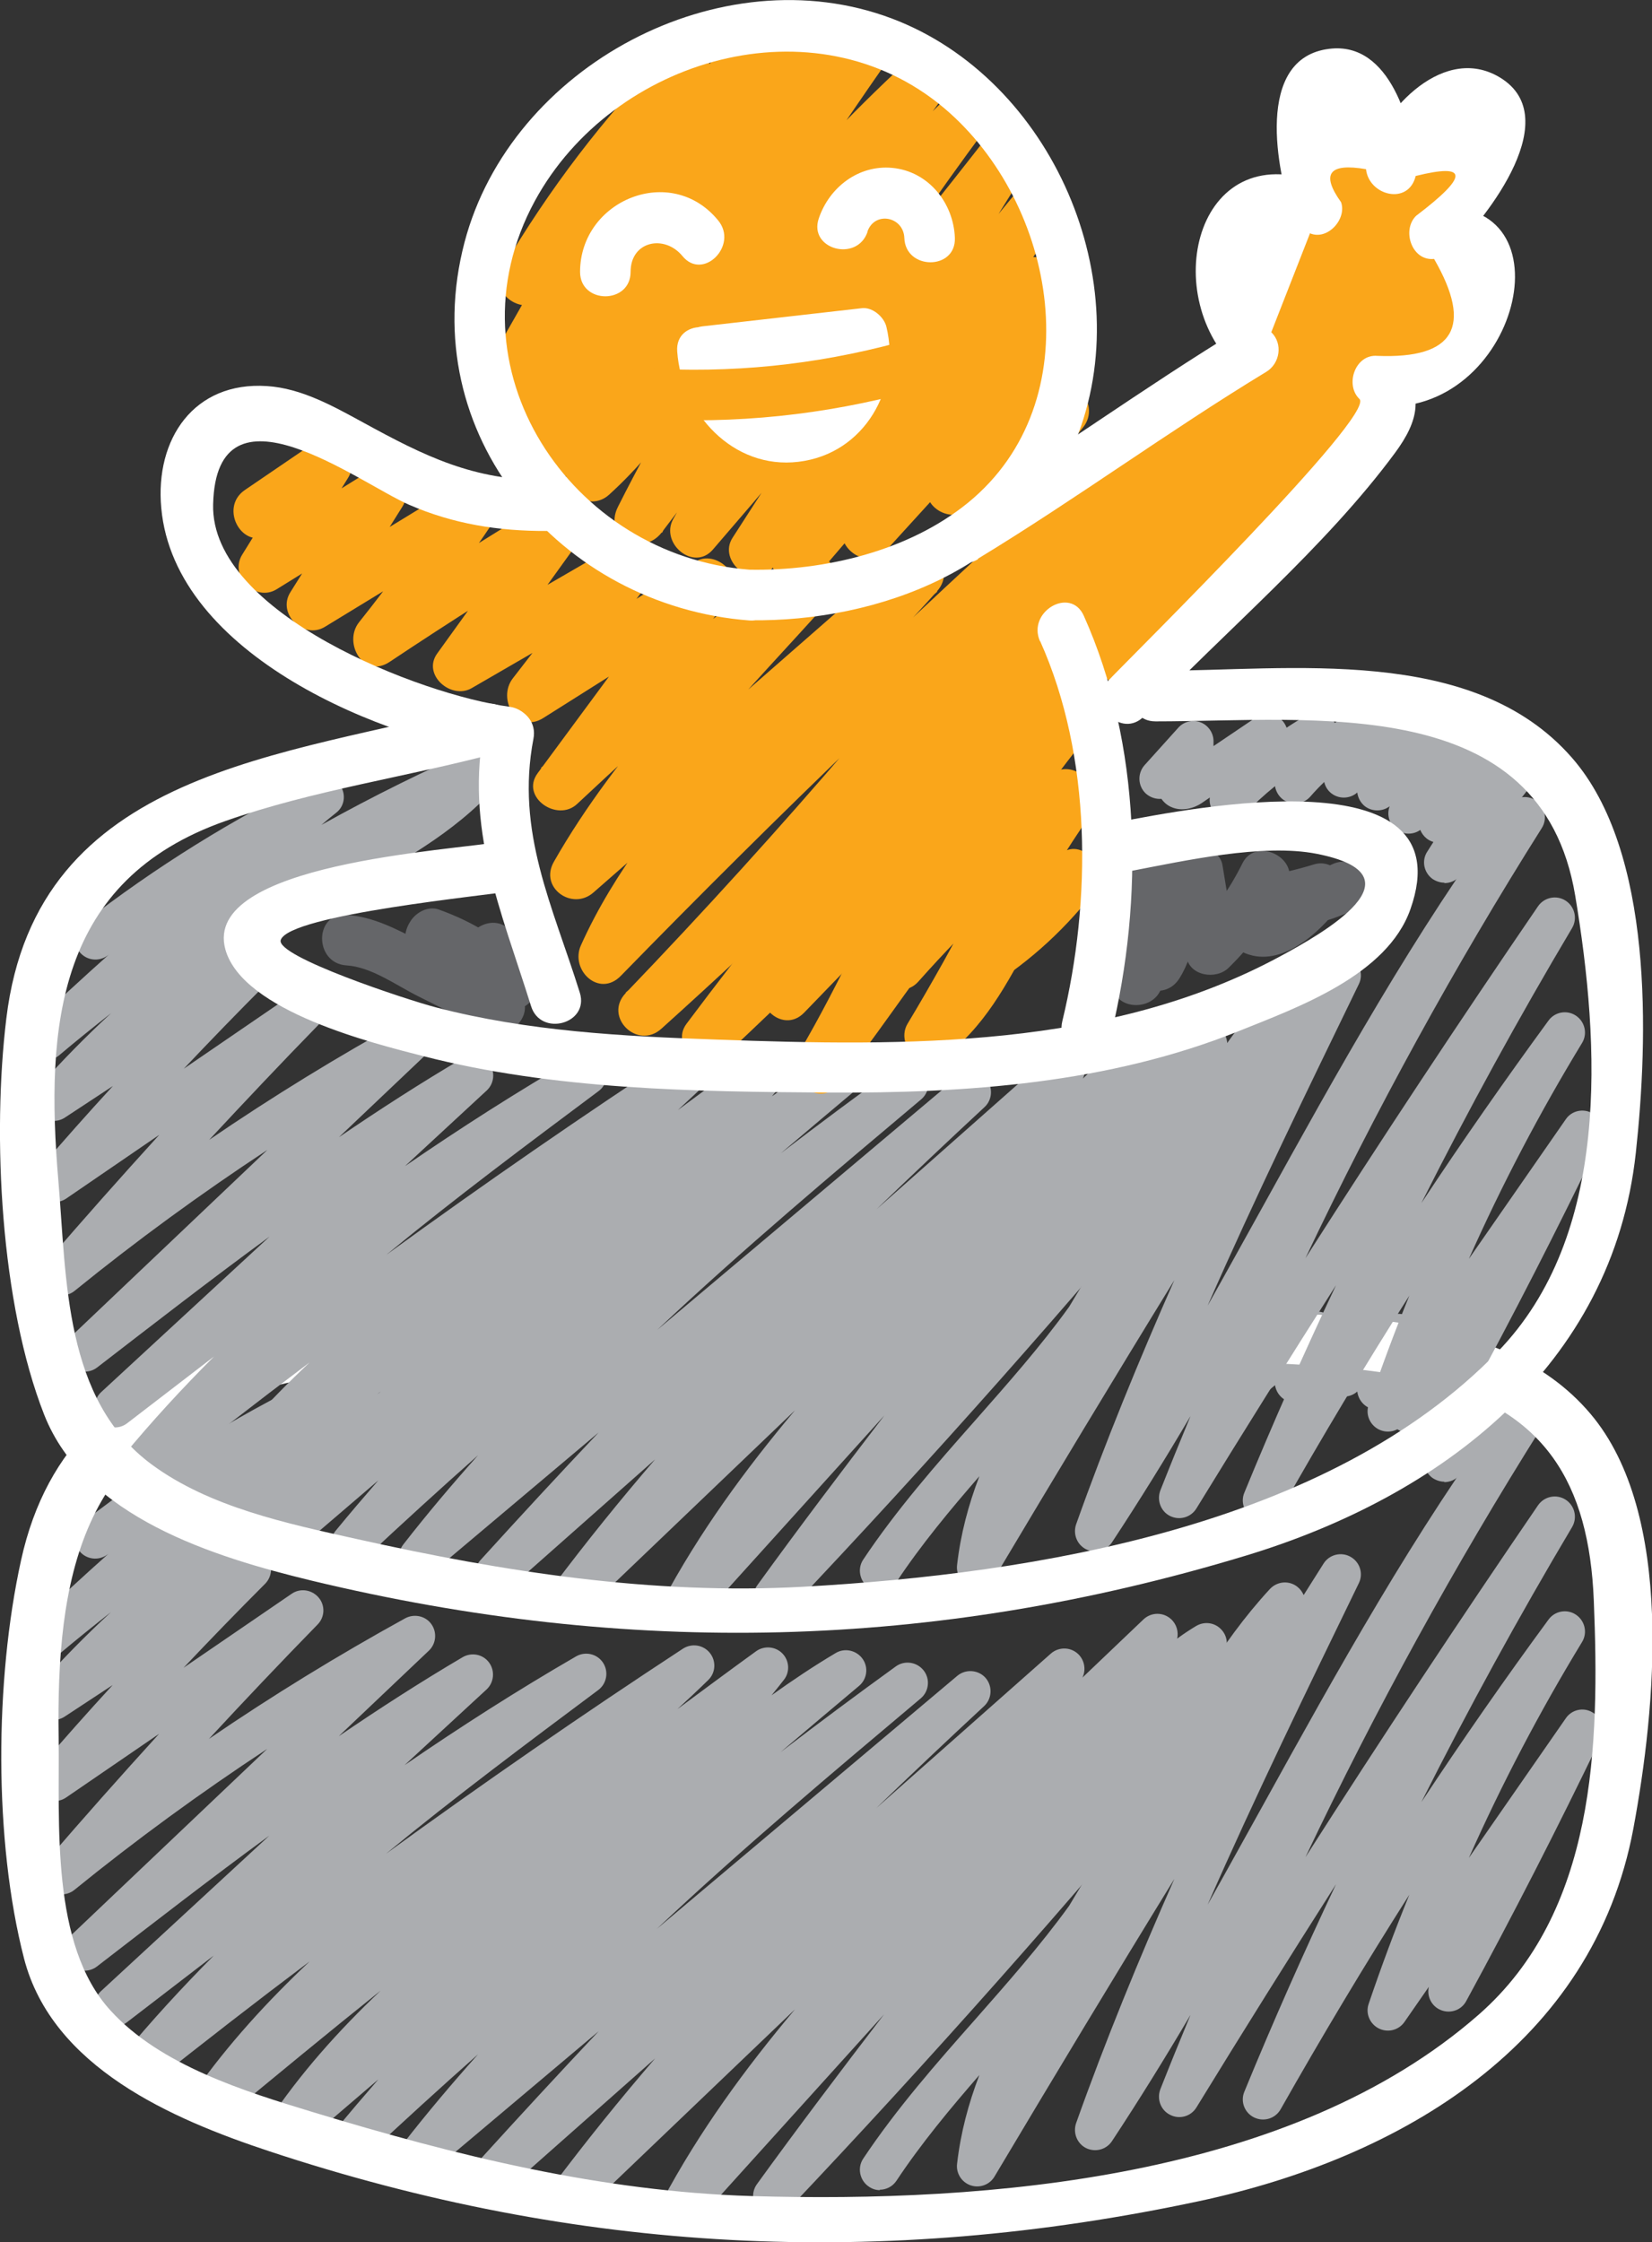
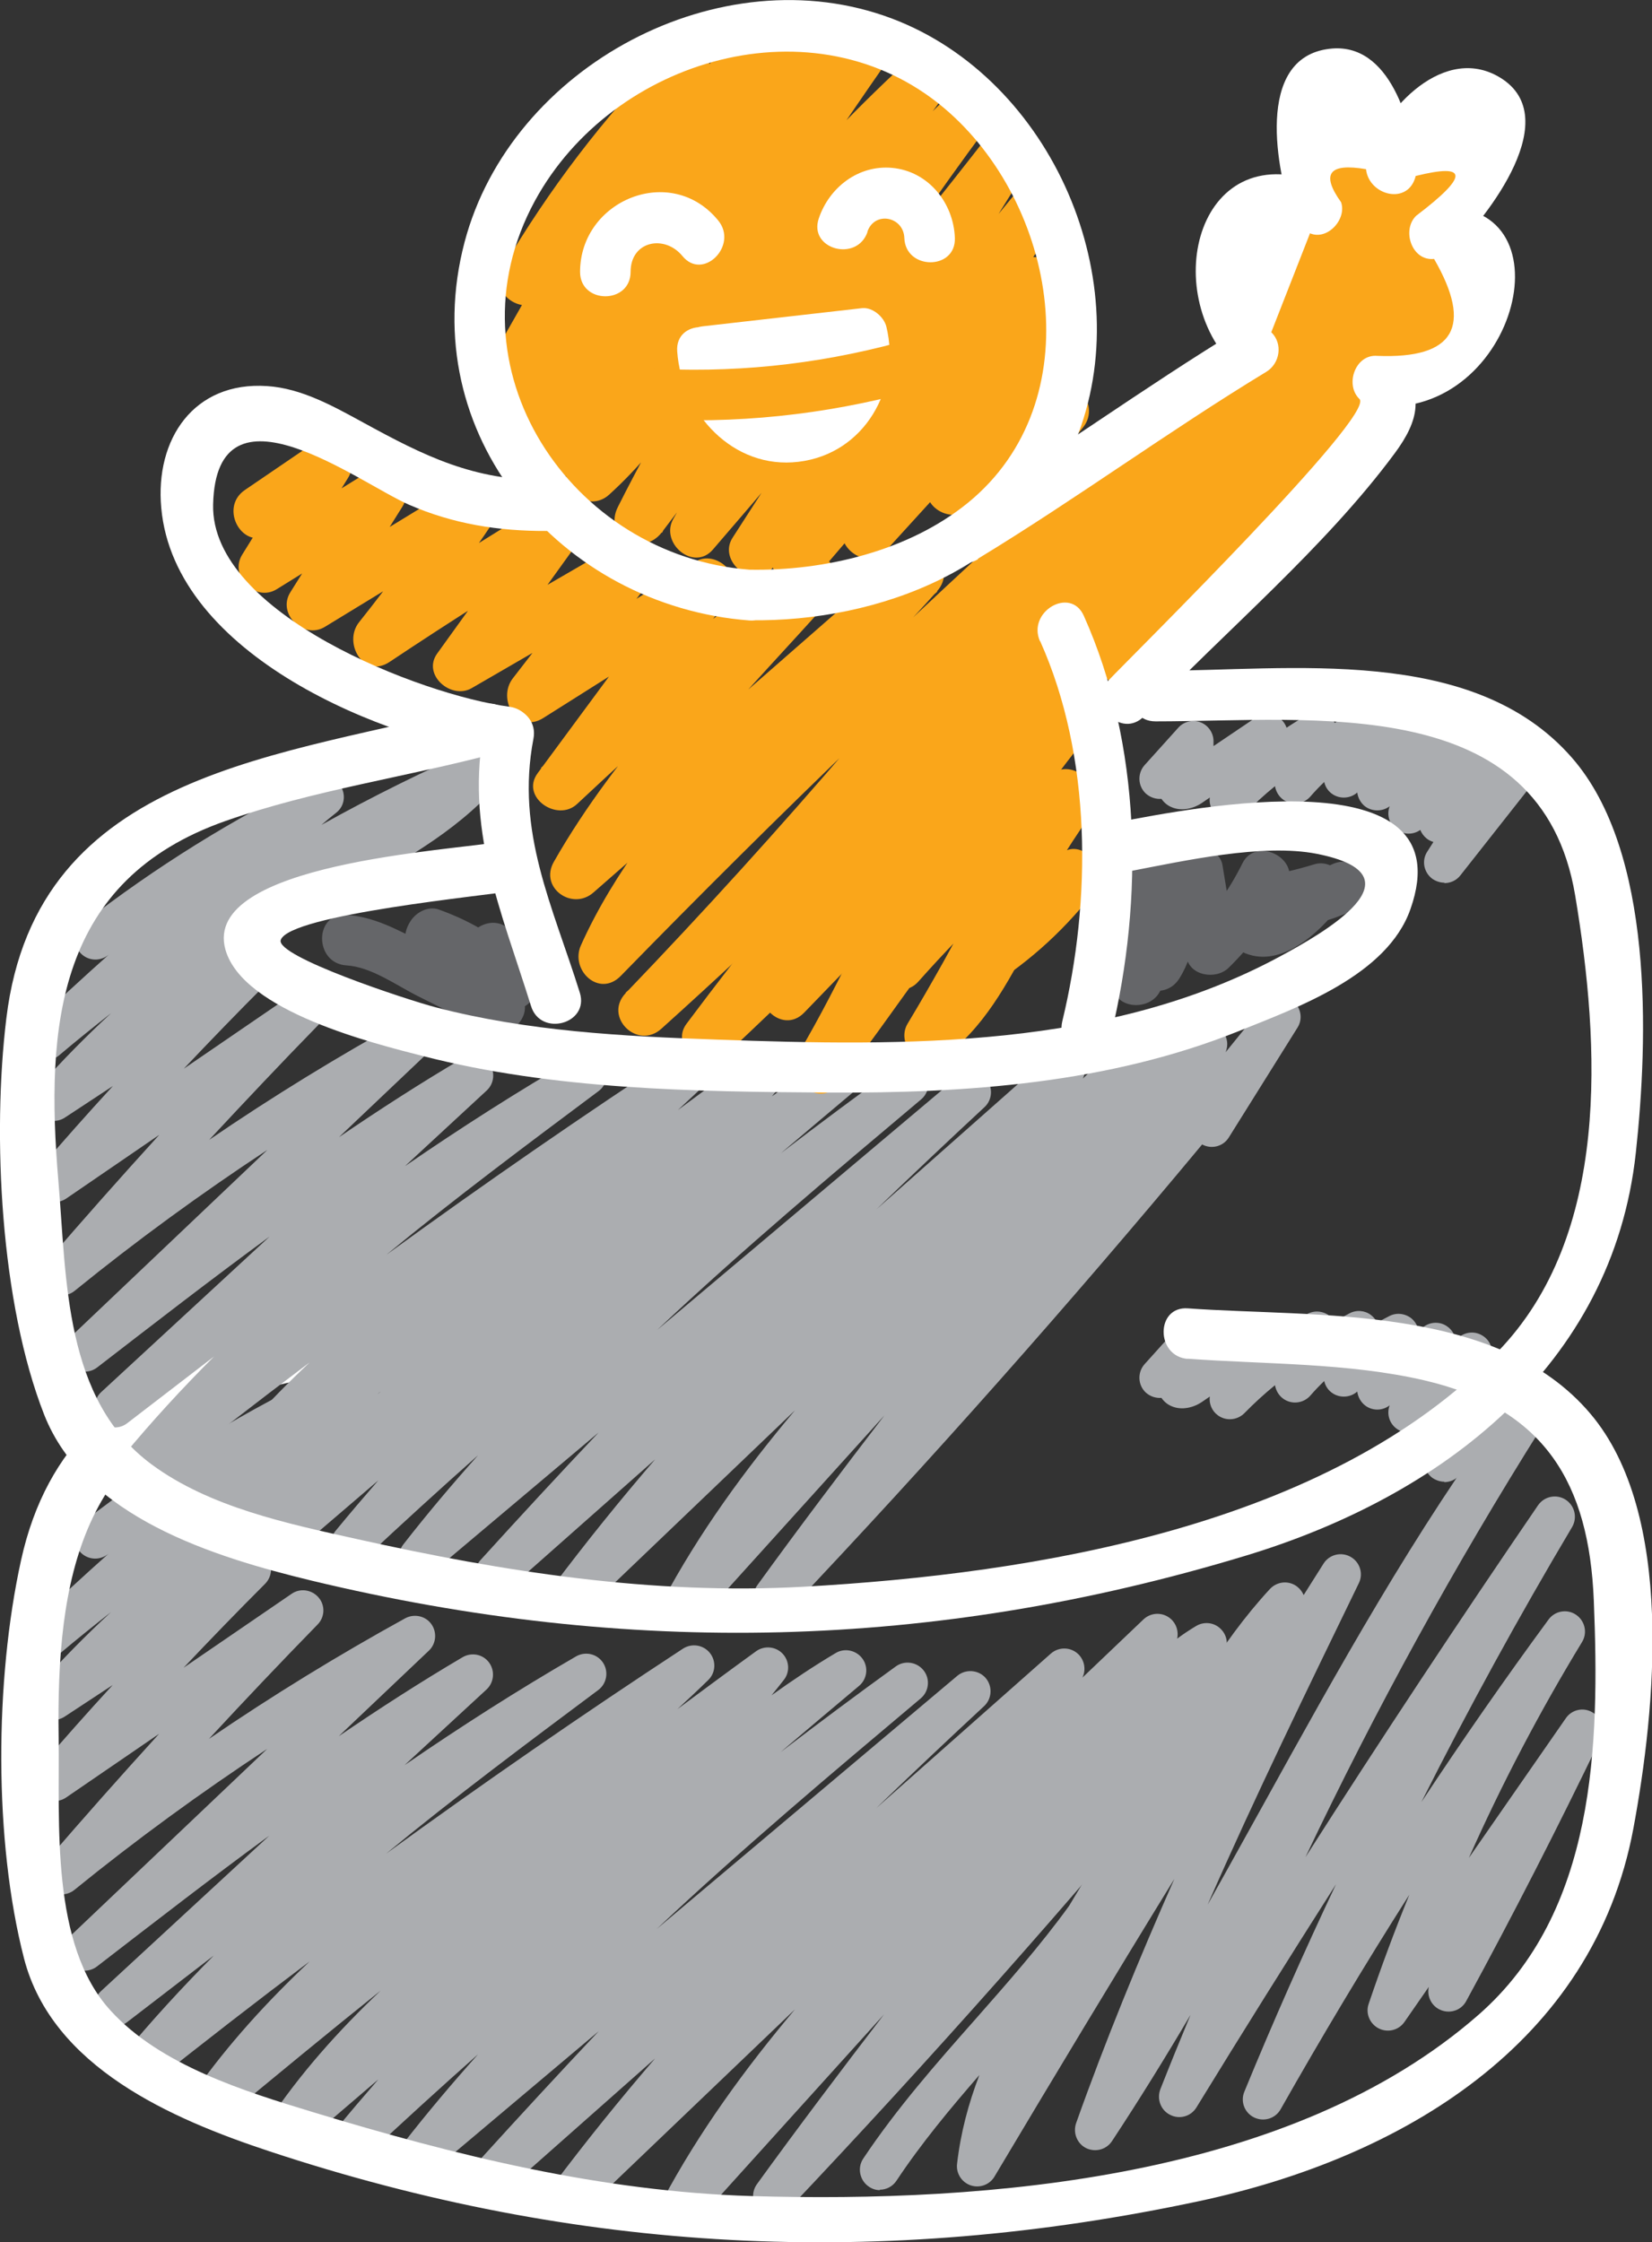
<svg xmlns="http://www.w3.org/2000/svg" id="Layer_2" data-name="Layer 2" viewBox="0 0 75.5 102.45">
  <rect x="0" y="0" width="75.5" height="102.45" fill="#333333" stroke="none" />
  <defs>
    <style>
      .cls-1 {
        fill: #656669;
      }

      .cls-2 {
        fill: #faa61a;
      }

      .cls-3 {
        fill: #fff;
      }

      .cls-4 {
        fill: #abadb0;
      }
    </style>
  </defs>
  <g id="Layer_1-2" data-name="Layer 1">
    <g>
      <path class="cls-4" d="M31.08,101.91c-.19,0-.37-.05-.53-.17-.38-.27-.5-.78-.28-1.19,1.68-3.15,3.78-6.03,6.06-8.74l-9.65,9.23c-.35.33-.89.34-1.25.02-.36-.32-.41-.86-.13-1.25,1.48-1.97,3.03-3.89,4.64-5.76l-6.68,5.91c-.37.33-.93.31-1.27-.04-.34-.35-.36-.91-.03-1.27,1.78-1.96,3.58-3.91,5.4-5.84l-7.6,6.4c-.36.3-.9.29-1.24-.04-.34-.33-.38-.86-.09-1.23,1.09-1.4,2.24-2.76,3.42-4.08-1.75,1.55-3.47,3.12-5.17,4.71-.36.33-.91.33-1.26,0-.36-.33-.39-.88-.08-1.26.64-.78,1.29-1.54,1.95-2.3l-3.69,3.16c-.35.3-.87.3-1.21,0-.35-.31-.41-.82-.16-1.2,1.48-2.23,3.25-4.2,5.17-6.02-2.41,1.93-4.79,3.89-7.15,5.85-.35.3-.88.29-1.22-.03-.34-.32-.4-.83-.13-1.21,1.54-2.18,3.33-4.13,5.25-5.94-2.45,1.84-4.87,3.72-7.26,5.62-.37.3-.9.26-1.23-.07-.33-.34-.36-.87-.06-1.24,1.32-1.6,2.72-3.12,4.17-4.58-1.33,1.02-2.66,2.04-3.97,3.05-.39.3-.95.24-1.27-.14-.32-.38-.28-.94.08-1.28l7.7-7.11c-2.68,1.96-5.3,3.99-7.88,5.98-.39.3-.95.24-1.27-.13-.32-.37-.29-.93.06-1.27l8.99-8.54c-3.04,2-5.99,4.15-8.81,6.44-.37.3-.91.27-1.24-.07-.33-.34-.35-.88-.04-1.25,1.68-1.95,3.4-3.89,5.15-5.81l-4.25,2.91c-.38.26-.9.2-1.21-.15-.31-.35-.31-.87-.01-1.22,1.09-1.27,2.21-2.53,3.35-3.77l-2.19,1.44c-.39.26-.9.18-1.21-.17-.3-.35-.3-.87,0-1.22,1.05-1.18,2.16-2.31,3.32-3.38-.8.63-1.6,1.27-2.38,1.93-.38.32-.95.28-1.29-.09-.33-.37-.31-.94.06-1.29,1.15-1.09,2.32-2.17,3.51-3.23-.02.01-.03.03-.05.04-.41.31-.98.24-1.3-.16-.31-.4-.24-.98.16-1.3,3.29-2.56,6.86-4.78,10.6-6.6.42-.21.93-.06,1.18.33.25.4.17.92-.2,1.21-.23.18-.46.37-.68.56,2.35-1.31,4.76-2.5,7.23-3.58.39-.17.85-.05,1.11.29.26.34.25.81-.02,1.14-1.83,2.24-4.35,3.66-6.78,5.02-.51.29-1.02.57-1.52.87-1.07.62-2.11,1.29-3.12,1.99.23.03.44.14.6.33.3.37.27.9-.06,1.24-1.26,1.26-2.5,2.54-3.73,3.84l4.94-3.38c.39-.27.92-.19,1.23.17.31.36.29.9-.05,1.24-1.67,1.71-3.33,3.46-4.96,5.22,2.9-1.98,5.9-3.82,8.97-5.51.41-.22.92-.11,1.19.26.27.37.23.9-.11,1.22l-4.12,3.91c1.85-1.26,3.74-2.48,5.66-3.61.41-.24.93-.14,1.21.24.28.38.23.91-.11,1.23l-3.75,3.46c2.55-1.75,5.16-3.42,7.84-4.97.42-.24.96-.12,1.23.29.27.41.17.96-.22,1.25-3.24,2.42-6.53,4.87-9.7,7.48,4.46-3.24,8.99-6.37,13.57-9.37.4-.26.93-.18,1.23.19.3.37.27.91-.07,1.24-.46.45-.93.89-1.41,1.33,1.2-.89,2.39-1.77,3.59-2.64.37-.27.89-.23,1.21.1.32.33.35.85.06,1.21-.18.23-.37.47-.56.7.95-.68,1.92-1.33,2.93-1.93.41-.25.95-.13,1.23.26.28.39.21.93-.16,1.24-1.19,1-2.39,2.01-3.59,3.03,1.74-1.33,3.5-2.64,5.27-3.92.4-.29.96-.21,1.27.18.31.39.25.96-.13,1.28-4.04,3.4-8.15,6.85-12.06,10.53l13.73-11.56c.38-.32.96-.28,1.29.09.33.38.3.95-.06,1.29-1.66,1.54-3.31,3.1-4.94,4.67l7.99-7.07c.38-.33.95-.3,1.29.07.26.29.31.7.15,1.03l2.79-2.66c.35-.33.89-.34,1.25-.02.26.23.36.58.29.9.28-.21.57-.4.87-.58.39-.23.88-.15,1.17.19.24.27.29.65.15.97.6-.73,1.19-1.47,1.78-2.2.31-.38.86-.46,1.26-.17.4.28.51.83.25,1.24l-3.14,5.02c-.26.41-.8.55-1.22.32-6.07,7.3-12.41,14.45-18.91,21.31-.33.35-.88.39-1.26.08-.37-.31-.44-.86-.16-1.25,1.89-2.61,3.84-5.19,5.81-7.76l-8.64,9.56c-.18.2-.43.31-.69.31" />
      <path class="cls-4" d="M40.22,100.07c-.18,0-.35-.05-.51-.16-.42-.28-.54-.86-.26-1.28,1.52-2.28,3.34-4.35,5.11-6.35,1.47-1.67,2.99-3.39,4.3-5.2,1-1.68,2.03-3.35,3.06-5,.19-.35.38-.7.57-1.05,1.59-2.91,3.23-5.92,5.55-8.43.33-.35.87-.4,1.25-.1.13.1.23.24.29.38.3-.48.61-.96.91-1.44.26-.41.8-.55,1.23-.31.43.24.6.77.38,1.21-2.33,4.8-4.72,9.7-6.91,14.69.85-1.51,1.68-3.02,2.51-4.51,3.42-6.18,6.95-12.57,11.24-18.36.3-.4.86-.49,1.26-.21.41.28.53.84.26,1.26-3.98,6.32-7.59,12.89-10.8,19.65,3.46-5.42,7.02-10.8,10.63-16.08.28-.41.84-.53,1.26-.26.42.27.55.82.3,1.25-2.44,4.1-4.74,8.3-6.89,12.57,1.87-2.83,3.81-5.62,5.81-8.34.29-.4.85-.5,1.26-.22.41.28.53.83.27,1.25-1.93,3.17-3.66,6.47-5.17,9.86l4.43-6.38c.27-.4.81-.52,1.22-.27.42.24.58.77.37,1.2-1.94,4.03-4,8.06-6.14,11.99-.24.45-.8.61-1.25.37-.37-.2-.55-.62-.46-1.02l-1.11,1.6c-.26.38-.76.51-1.18.3-.41-.21-.61-.69-.46-1.12.57-1.68,1.19-3.35,1.86-4.99-2.05,3.22-4.01,6.5-5.88,9.8-.24.43-.77.59-1.21.38-.44-.21-.64-.73-.45-1.18,1.31-3.19,2.71-6.35,4.19-9.48-2.16,3.39-4.29,6.79-6.38,10.2-.25.41-.77.56-1.2.34-.43-.21-.62-.72-.45-1.17.45-1.14.91-2.27,1.38-3.4-1.15,1.95-2.35,3.89-3.59,5.77-.26.39-.76.52-1.18.32-.42-.21-.61-.7-.46-1.14,1.34-3.77,2.87-7.49,4.49-11.16-2.78,4.52-5.52,9.07-8.22,13.6-.22.37-.67.54-1.09.4-.41-.14-.67-.55-.62-.98.16-1.41.52-2.76,1.02-4.06-1.34,1.54-2.67,3.14-3.79,4.83-.18.27-.47.41-.77.41" />
      <path class="cls-4" d="M66.01,67.7c-.19,0-.37-.06-.54-.17-.4-.29-.51-.84-.24-1.25.09-.15.19-.29.28-.44-.1-.03-.21-.08-.3-.15-.14-.11-.24-.25-.3-.4-.31.22-.73.23-1.05.01-.36-.24-.5-.69-.35-1.09-.33.26-.8.26-1.13,0-.2-.16-.32-.39-.35-.63-.3.27-.76.31-1.11.09-.21-.13-.35-.34-.4-.57-.22.21-.43.43-.63.66-.31.36-.85.43-1.24.15-.21-.15-.34-.38-.38-.62-.49.4-.96.83-1.4,1.28-.33.33-.85.37-1.22.09-.27-.2-.4-.53-.36-.85l-.38.26c-.33.22-.89.4-1.39.17-.18-.08-.33-.21-.44-.37-.25.02-.5-.06-.7-.23-.38-.34-.41-.93-.07-1.31l1.54-1.71c.25-.28.65-.38,1.01-.25.35.13.59.47.6.84,0,.08,0,.17,0,.25l1.94-1.31c.35-.24.83-.2,1.15.09.12.11.2.24.25.38.3-.2.61-.39.92-.57.33-.19.74-.16,1.04.07.1.08.18.17.24.28.22-.14.44-.27.67-.39.32-.17.7-.14.98.07.12.09.22.21.29.35.19-.11.39-.21.58-.31.33-.16.72-.1,1,.13.17.15.28.35.31.56l.21-.17c.33-.26.79-.27,1.12-.02.21.15.33.38.37.62l.1-.1c.32-.3.8-.34,1.16-.09.33.22.47.63.37,1,.07.02.15.06.21.1.03.02.06.04.09.07.33-.27.82-.29,1.17-.02.4.32.47.9.15,1.3l-3.05,3.87c-.18.23-.45.35-.73.35" />
      <path class="cls-3" d="M54.26,62.08c3.55.26,7.36.18,10.84.99,5.52,1.29,7.52,4.72,7.74,10.05.27,6.61.1,14.23-5.26,18.93-8.55,7.49-22.39,8.61-33.23,8.29-6.87-.21-13.48-1.84-20.03-3.83-3.13-.95-6.99-2.14-9.27-4.65-2.75-3.01-2.32-8.56-2.37-12.46-.11-7.2.99-13.65,8.87-15.82,4.09-1.13,8.37-1.4,12.53-2.2,1.46-.28.84-2.51-.61-2.23-8.81,1.69-20.15,1.37-22.51,12.15-1.2,5.46-1.25,12.8.14,18.19,1.29,4.97,6.76,7.33,11.2,8.8,14.11,4.67,27.98,5.38,42.51,2.28,9.22-1.97,18-7.16,19.84-17.03,1.01-5.44,1.91-14.36-1.96-18.94-4.25-5.03-12.52-4.4-18.4-4.82-1.48-.11-1.48,2.2,0,2.31" />
      <path class="cls-1" d="M15.84,44.11c1.13.07,2.27.91,3.27,1.41,1.04.52,2.08,1.04,3.12,1.55,1.13.56,2.4-.87,1.4-1.81-.49-.46-.97-.93-1.46-1.39-.32-.3-1.27-.91-1.39-1.33-.04.3-.08.59-.12.89.04-.06.07-.11.11-.17-.43.18-.87.35-1.31.53,1.23.44,2.23,1.11,3.14,2.03.93.94,2.46-.26,1.81-1.4-.32-.56-.63-1.13-.95-1.69-.73-1.3-2.73-.13-2,1.17.32.56.63,1.13.95,1.69.6-.47,1.21-.93,1.81-1.4-1.2-1.21-2.56-2.06-4.16-2.63-.49-.18-1.04.12-1.3.53-.43.66-.25,1.31.21,1.9.83,1.06,2.03,1.96,3.01,2.9.47-.6.93-1.21,1.4-1.81-1.39-.69-2.77-1.38-4.16-2.07-1.12-.56-2.13-1.12-3.39-1.21-1.48-.1-1.48,2.21,0,2.31" />
      <path class="cls-1" d="M53.14,44.81c.1-1.95.37-3.85.81-5.75-.76-.1-1.51-.2-2.27-.31-.05,1.8-.03,3.59.06,5.39.06,1.15,1.52,1.56,2.15.58.8-1.24.79-2.92,1.68-4.07-.64-.17-1.29-.34-1.93-.51.19,1.19.38,2.38.58,3.57.14.89,1.36,1.07,1.93.51,1.09-1.07,1.95-2.24,2.62-3.6-.7-.3-1.41-.59-2.11-.89-.38,1.22-1.39,3.47.58,3.93,1.63.38,3.31-1.29,4.13-2.47.58-.84-.38-1.98-1.3-1.7-.85.26-1.68.46-2.56.56-1.47.18-1.5,2.15,0,2.31,1.62.17,3.07-.15,4.52-.86,1.33-.66.16-2.65-1.17-2-1.09.54-2.16.67-3.35.55v2.31c1.08-.13,2.12-.33,3.17-.65-.43-.57-.87-1.13-1.3-1.7-.27.44-.63.79-1.08,1.06-.8.1-.91.31-.32.66.34.54.53.46.55-.23.12-.39.24-.77.36-1.16.39-1.23-1.53-2.08-2.11-.89-.59,1.19-1.31,2.2-2.26,3.14l1.93.51c-.19-1.19-.38-2.38-.58-3.57-.13-.81-1.42-1.17-1.93-.51-1.08,1.39-1.12,3.1-2.04,4.54.72.19,1.44.39,2.15.58-.09-1.8-.11-3.59-.06-5.39.04-1.29-1.98-1.59-2.27-.31-.48,2.1-.77,4.22-.89,6.37-.08,1.49,2.23,1.48,2.31,0" />
      <path class="cls-4" d="M31.08,74.54c-.19,0-.37-.06-.53-.17-.38-.27-.5-.78-.28-1.19,1.68-3.15,3.78-6.03,6.06-8.74l-9.65,9.23c-.35.33-.89.34-1.25.02-.36-.32-.41-.86-.13-1.25,1.48-1.97,3.03-3.89,4.64-5.76l-6.68,5.91c-.37.33-.93.31-1.27-.04-.34-.35-.36-.91-.03-1.27,1.78-1.96,3.58-3.91,5.4-5.83l-7.6,6.4c-.36.31-.9.29-1.24-.04-.34-.33-.38-.86-.09-1.24,1.09-1.4,2.24-2.76,3.42-4.08-1.75,1.55-3.47,3.12-5.17,4.71-.36.33-.91.33-1.26,0-.36-.33-.39-.88-.08-1.26.64-.78,1.29-1.54,1.95-2.3l-3.69,3.16c-.35.3-.87.3-1.21,0-.35-.3-.41-.82-.16-1.2,1.48-2.23,3.25-4.2,5.17-6.02-2.41,1.93-4.79,3.89-7.15,5.85-.35.3-.88.29-1.22-.03-.34-.32-.4-.83-.13-1.21,1.54-2.18,3.33-4.13,5.25-5.94-2.45,1.84-4.87,3.72-7.26,5.62-.37.3-.9.26-1.23-.07-.33-.34-.36-.87-.06-1.24,1.32-1.6,2.72-3.12,4.18-4.58-1.33,1.02-2.66,2.04-3.97,3.05-.39.3-.95.24-1.27-.14-.32-.38-.28-.94.08-1.28l7.7-7.11c-2.68,1.96-5.3,3.99-7.88,5.98-.39.3-.95.24-1.27-.13-.32-.37-.29-.93.06-1.27l8.99-8.54c-3.04,2-5.99,4.15-8.81,6.44-.37.3-.91.27-1.24-.07-.33-.34-.35-.88-.04-1.25,1.68-1.95,3.4-3.89,5.15-5.81l-4.25,2.91c-.38.26-.9.2-1.21-.15-.31-.35-.31-.87-.01-1.22,1.09-1.27,2.21-2.53,3.35-3.77l-2.19,1.44c-.39.26-.9.18-1.21-.17-.3-.35-.3-.87,0-1.22,1.05-1.18,2.16-2.31,3.32-3.38-.8.63-1.6,1.27-2.38,1.93-.38.32-.95.28-1.29-.09-.33-.37-.31-.94.06-1.29,1.15-1.09,2.32-2.17,3.51-3.23-.02.01-.03.03-.05.04-.41.31-.98.24-1.3-.16-.31-.4-.24-.98.16-1.3,3.29-2.56,6.86-4.78,10.6-6.6.42-.21.93-.06,1.18.33.25.4.17.92-.2,1.21-.23.18-.46.37-.68.56,2.35-1.31,4.76-2.5,7.23-3.58.39-.17.85-.05,1.11.29.26.34.25.81-.02,1.14-1.83,2.24-4.35,3.65-6.78,5.02-.51.29-1.02.57-1.52.87-1.07.62-2.11,1.29-3.12,1.99.23.03.44.14.6.33.3.37.27.9-.06,1.24-1.26,1.26-2.5,2.54-3.73,3.84l4.94-3.38c.39-.27.92-.19,1.23.17.31.36.29.9-.05,1.24-1.67,1.71-3.32,3.46-4.96,5.22,2.9-1.98,5.9-3.82,8.97-5.51.41-.23.92-.11,1.19.26.27.37.23.9-.11,1.22l-4.12,3.91c1.85-1.26,3.74-2.48,5.66-3.61.41-.24.93-.14,1.21.24.28.38.23.91-.11,1.23l-3.74,3.46c2.55-1.75,5.16-3.42,7.84-4.97.42-.24.96-.12,1.23.29.27.41.17.96-.22,1.25-3.24,2.42-6.53,4.87-9.7,7.48,4.46-3.24,8.99-6.37,13.57-9.37.4-.26.93-.18,1.23.19.3.37.27.91-.07,1.24-.46.45-.93.89-1.41,1.33,1.2-.89,2.39-1.77,3.59-2.64.37-.27.89-.23,1.21.1.32.33.35.85.06,1.21-.18.23-.37.47-.56.7.95-.68,1.92-1.33,2.93-1.93.41-.25.95-.14,1.23.26.28.39.21.93-.16,1.24-1.19,1-2.39,2.01-3.59,3.03,1.74-1.33,3.5-2.64,5.27-3.92.4-.29.96-.21,1.27.18.31.39.25.96-.13,1.28-4.04,3.4-8.15,6.85-12.06,10.53l13.73-11.56c.38-.32.96-.28,1.29.09.33.38.3.95-.06,1.29-1.66,1.54-3.31,3.1-4.94,4.67l7.99-7.07c.38-.33.95-.3,1.29.07.26.29.31.7.15,1.03l2.79-2.66c.35-.33.89-.34,1.25-.02.26.23.36.58.29.9.28-.21.57-.4.87-.58.39-.23.88-.15,1.17.19.24.27.29.65.15.97.6-.73,1.19-1.47,1.78-2.2.31-.38.86-.46,1.26-.17.4.28.51.83.25,1.24l-3.14,5.02c-.26.42-.8.55-1.22.32-6.07,7.3-12.41,14.45-18.91,21.31-.33.35-.88.39-1.26.08-.37-.31-.44-.86-.16-1.25,1.89-2.61,3.84-5.19,5.81-7.76l-8.64,9.56c-.18.2-.43.31-.69.31" />
-       <path class="cls-4" d="M40.22,72.7c-.18,0-.35-.05-.51-.16-.42-.28-.54-.86-.26-1.28,1.52-2.28,3.34-4.35,5.11-6.35,1.47-1.67,2.99-3.38,4.3-5.2,1-1.68,2.03-3.35,3.06-5,.19-.35.38-.7.57-1.05,1.59-2.91,3.23-5.92,5.55-8.43.33-.35.87-.39,1.25-.1.13.1.23.24.29.38.3-.48.61-.96.91-1.44.26-.41.8-.55,1.23-.31.43.24.6.77.38,1.21-2.33,4.8-4.72,9.7-6.91,14.69.85-1.51,1.68-3.02,2.51-4.51,3.42-6.18,6.95-12.57,11.24-18.36.3-.4.86-.49,1.26-.21.41.28.53.84.26,1.26-3.98,6.31-7.59,12.89-10.8,19.65,3.46-5.42,7.02-10.8,10.63-16.08.28-.41.84-.53,1.26-.26.42.27.55.82.3,1.25-2.44,4.1-4.74,8.3-6.89,12.57,1.87-2.83,3.82-5.62,5.81-8.34.29-.4.85-.5,1.26-.22.41.28.53.83.27,1.25-1.93,3.17-3.66,6.47-5.17,9.86l4.43-6.38c.27-.4.81-.51,1.22-.27.42.24.58.77.37,1.2-1.94,4.03-4,8.06-6.14,11.99-.24.45-.8.61-1.25.37-.37-.2-.55-.62-.46-1.02l-1.11,1.6c-.26.38-.76.51-1.18.3-.41-.21-.61-.69-.46-1.12.57-1.68,1.19-3.35,1.86-4.99-2.05,3.22-4.01,6.49-5.88,9.8-.24.43-.77.59-1.21.38-.44-.21-.64-.73-.45-1.18,1.31-3.19,2.71-6.35,4.19-9.48-2.16,3.39-4.29,6.79-6.38,10.2-.25.41-.77.56-1.2.35-.43-.21-.62-.72-.45-1.17.45-1.14.91-2.27,1.38-3.4-1.15,1.95-2.35,3.89-3.59,5.77-.26.39-.76.52-1.18.32-.42-.21-.61-.7-.46-1.14,1.34-3.77,2.87-7.49,4.49-11.16-2.78,4.52-5.52,9.07-8.22,13.6-.22.37-.67.54-1.09.4-.41-.14-.67-.55-.62-.98.16-1.41.52-2.76,1.02-4.06-1.34,1.54-2.67,3.14-3.79,4.83-.18.27-.47.41-.77.41" />
      <path class="cls-4" d="M66.01,40.33c-.19,0-.37-.06-.54-.17-.4-.29-.51-.84-.24-1.25.09-.15.19-.29.28-.44-.1-.03-.21-.08-.3-.15-.14-.11-.24-.25-.3-.4-.31.22-.73.23-1.05.01-.36-.24-.5-.69-.35-1.09-.33.25-.8.25-1.13,0-.2-.16-.32-.39-.35-.63-.3.27-.76.31-1.11.09-.21-.13-.35-.34-.4-.57-.22.21-.43.43-.63.66-.31.36-.85.43-1.24.15-.21-.15-.34-.38-.38-.62-.49.4-.96.83-1.4,1.28-.33.33-.85.37-1.22.09-.27-.2-.4-.53-.36-.85l-.38.26c-.33.22-.89.4-1.39.17-.18-.08-.33-.21-.44-.37-.25.02-.5-.06-.7-.23-.38-.34-.41-.93-.07-1.31l1.54-1.71c.25-.28.65-.38,1.01-.25.35.13.59.47.6.84,0,.08,0,.17,0,.25l1.94-1.31c.35-.24.83-.21,1.15.09.12.11.2.24.25.38.3-.2.61-.39.92-.57.33-.19.74-.16,1.04.07.1.08.18.17.24.28.22-.14.44-.27.67-.39.32-.17.7-.14.98.07.12.09.22.21.29.35.19-.11.39-.21.59-.31.33-.16.72-.1,1,.13.17.15.28.35.31.56l.21-.17c.33-.26.79-.27,1.12-.02.21.15.33.38.37.62l.1-.1c.32-.3.8-.34,1.16-.09.33.22.47.63.37,1,.07.02.15.06.21.1.03.02.06.04.09.07.33-.28.82-.29,1.16-.02.4.32.47.9.16,1.3l-3.05,3.87c-.18.23-.45.35-.73.35" />
      <path class="cls-2" d="M12.39,24.42c1.05-.71,2.09-1.43,3.14-2.14-.53-.53-1.05-1.05-1.58-1.58l-2.88,4.64c-.61.98.6,2.19,1.58,1.58l5.36-3.32c-.53-.53-1.05-1.05-1.58-1.58l-3.16,5.04c-.62.98.6,2.18,1.58,1.58,2.48-1.51,4.96-3.03,7.45-4.54l-1.58-1.58c-1.36,2.03-2.78,3.99-4.31,5.91-.75.94.21,2.61,1.4,1.81,2.79-1.86,5.62-3.65,8.49-5.38l-1.58-1.58-4.74,6.58c-.7.97.64,2.13,1.58,1.58,2.61-1.51,5.23-3.03,7.84-4.54-.47-.6-.93-1.21-1.4-1.81-1.52,1.97-3.04,3.94-4.56,5.9-.74.95.19,2.58,1.4,1.81l8.13-5.13c-.53-.53-1.05-1.05-1.58-1.58l-6.82,9.24c-.8,1.09.9,2.26,1.81,1.4,3.59-3.36,7.19-6.61,11.39-9.2-.47-.6-.93-1.21-1.4-1.81-3.89,4.35-8.15,8.55-11.06,13.66-.67,1.18.84,2.25,1.81,1.4l15.72-13.75-1.63-1.63c-4.82,5.41-11.65,11.08-14.66,17.79-.51,1.13.83,2.41,1.82,1.4,7.15-7.33,14.52-14.42,22.12-21.27-.6-.47-1.21-.93-1.81-1.4-6.24,8.2-12.94,16.01-20.08,23.45-1.04,1.08.53,2.63,1.63,1.63,9.91-8.92,19.16-18.51,28.23-28.28-.6-.47-1.21-.93-1.81-1.4-6.02,9.99-13.72,18.69-21.52,27.31-.99,1.1.6,2.71,1.63,1.63,4.03-4.18,8.09-8.31,12.5-12.09l-1.63-1.63c-2.72,3.49-5.22,7.11-7.48,10.91-.66,1.1.93,2.4,1.82,1.4,2.31-2.6,4.77-4.93,7.49-7.1-.61-.47-1.21-.93-1.82-1.4-1.62,2.4-3.08,4.86-4.42,7.44-.51.98.55,2.22,1.58,1.58,2.04-1.26,3.65-2.66,5.15-4.55.92-1.15-.71-2.8-1.63-1.63-1.35,1.7-2.83,3.04-4.69,4.19l1.58,1.58c1.34-2.57,2.8-5.03,4.42-7.44.79-1.17-.87-2.15-1.81-1.4-2.72,2.17-5.18,4.5-7.49,7.1.6.47,1.21.93,1.81,1.4,2.16-3.64,4.51-7.11,7.12-10.45.9-1.16-.48-2.62-1.63-1.63-4.42,3.78-8.47,7.91-12.5,12.09l1.63,1.63c7.93-8.77,15.76-17.62,21.88-27.78.67-1.11-.91-2.37-1.82-1.4-9.07,9.76-18.32,19.35-28.23,28.28l1.63,1.63c7.27-7.58,14.08-15.56,20.44-23.92.83-1.09-.89-2.23-1.82-1.4-7.6,6.85-14.98,13.95-22.12,21.27.6.47,1.21.93,1.81,1.4,2.91-6.5,9.58-12.04,14.29-17.32.99-1.11-.51-2.61-1.63-1.63l-15.72,13.75c.6.47,1.21.93,1.82,1.4,2.8-4.92,6.94-8.99,10.69-13.19.84-.94-.23-2.53-1.4-1.82-4.37,2.7-8.13,6.06-11.86,9.56.6.47,1.21.93,1.81,1.4l6.82-9.24c.7-.95-.65-2.17-1.58-1.58-2.71,1.71-5.42,3.42-8.13,5.12.47.6.93,1.21,1.4,1.81,1.52-1.97,3.04-3.94,4.56-5.9.75-.97-.17-2.53-1.4-1.82-2.61,1.51-5.22,3.03-7.84,4.54.53.53,1.05,1.05,1.58,1.58,1.58-2.19,3.16-4.39,4.74-6.58.7-.96-.64-2.15-1.58-1.58-2.87,1.73-5.7,3.52-8.49,5.38.47.6.93,1.21,1.4,1.81,1.64-2.07,3.2-4.18,4.67-6.38.65-.97-.62-2.16-1.58-1.58-2.48,1.51-4.96,3.03-7.45,4.54.53.53,1.05,1.05,1.58,1.58l3.16-5.04c.61-.98-.61-2.18-1.58-1.58-1.79,1.11-3.57,2.21-5.36,3.32l1.58,1.58c.96-1.55,1.92-3.09,2.88-4.64.59-.95-.61-2.24-1.58-1.58-1.05.71-2.09,1.43-3.14,2.14-1.22.83-.07,2.84,1.17,2" />
      <path class="cls-2" d="M60.15,9.28c-1.32,2.38-2.51,4.8-3.59,7.3-.48,1.1.86,2.47,1.81,1.4,1.84-2.06,3.68-4.13,5.52-6.19-.6-.47-1.21-.93-1.81-1.4-2.72,4.54-5.43,9.08-8.15,13.62-.65,1.09.99,2.45,1.81,1.4l8.97-11.4c.91-1.15-.7-2.8-1.63-1.63-9.69,12.13-20.2,23.52-31.52,34.15.6.47,1.21.93,1.81,1.4,5.36-7.17,11.18-13.92,17.45-20.31,1.05-1.07-.54-2.63-1.63-1.63-3.29,3-4.75,7.79-7.04,11.54-2.1,3.45-3.63,7.2-5.7,10.67-.65,1.09.97,2.44,1.81,1.4,3.4-4.22,6.21-9.58,11.06-12.31l-1.58-1.58c-2.19,3.63-4.07,7.43-6.26,11.06-.57.95.61,2.26,1.58,1.58,1.88-1.32,3.01-3.46,4.06-5.46.69-1.32-1.3-2.48-2-1.17-.81,1.54-1.78,3.61-3.23,4.63.53.53,1.05,1.05,1.58,1.58,2.19-3.63,4.07-7.43,6.26-11.06.61-1.01-.59-2.14-1.58-1.58-5.05,2.85-7.99,8.28-11.52,12.67.6.47,1.21.93,1.81,1.4,1.86-3.1,3.2-6.48,5.04-9.6,2.21-3.75,4.13-9.21,7.34-12.14l-1.63-1.63c-6.4,6.53-12.33,13.46-17.81,20.78-.81,1.08.9,2.26,1.81,1.4,11.31-10.63,21.83-22.02,31.52-34.15l-1.63-1.63-8.97,11.4c.61.47,1.21.93,1.82,1.4,2.72-4.54,5.43-9.08,8.15-13.62.66-1.1-.93-2.4-1.81-1.4-1.84,2.06-3.68,4.13-5.52,6.19.6.47,1.21.93,1.81,1.4,1.08-2.5,2.27-4.92,3.59-7.3.72-1.3-1.27-2.47-2-1.17" />
      <path class="cls-2" d="M24.96,13.37c2.02-3.44,4.37-6.52,7.16-9.38-.6-.47-1.21-.93-1.81-1.4-2.7,4.74-5.39,9.48-8.09,14.22-.75,1.32,1.13,2.34,2,1.17l11.54-15.73c-.66-.39-1.33-.78-2-1.17-3.54,6.08-7.08,12.17-10.61,18.26-.76,1.31,1.14,2.35,2,1.17,4.16-5.73,8.32-11.46,12.48-17.19-.67-.39-1.33-.78-2-1.17-3.71,5.87-7.37,11.75-10.55,17.92-.69,1.33,1.16,2.39,2,1.17,4.05-5.92,7.8-13.53,13.27-18.24-.6-.47-1.21-.93-1.81-1.4-4.45,6.36-8.61,12.89-12.51,19.6-.67,1.16.86,2.27,1.81,1.4,2.67-2.42,4.37-5.42,6.44-8.33,2.57-3.62,5.54-6.86,8.79-9.86-.6-.47-1.21-.93-1.81-1.4-4.75,6.47-9.41,12.96-13.02,20.15-.69,1.36,1.11,2.32,2,1.17,4.7-6.12,9.07-12.83,14.62-18.22-.6-.47-1.21-.93-1.81-1.4-4.49,6.08-8.58,12.4-12.28,19-.62,1.11.93,2.42,1.81,1.4,4.92-5.69,9.7-11.51,14.32-17.44-.61-.47-1.21-.93-1.82-1.4-3.81,6.13-7.68,12.23-11.6,18.3-.7,1.08.97,2.42,1.81,1.4,4.29-5.23,8.58-10.46,12.88-15.69-.6-.47-1.21-.93-1.81-1.4-3.64,5.38-7.29,10.75-10.93,16.13-.73,1.08.96,2.4,1.81,1.4,3.62-4.23,7.25-8.45,10.87-12.68-.6-.47-1.21-.93-1.81-1.4-2.55,3.82-5.09,7.64-7.64,11.45-.73,1.09.93,2.37,1.81,1.4,2.79-3.06,5.58-6.12,8.36-9.18-.61-.47-1.21-.93-1.82-1.4-1.49,2.4-2.99,4.81-4.48,7.22-.72,1.15.87,2.25,1.82,1.4,1.68-1.51,3.24-3.08,4.73-4.77-.6-.47-1.21-.93-1.81-1.4-1.16,1.95-2.32,3.89-3.49,5.84-.65,1.09.97,2.44,1.82,1.4,1.3-1.58,2.59-3.17,3.89-4.75.93-1.14-.69-2.79-1.63-1.63-1.3,1.58-2.59,3.17-3.89,4.75.6.47,1.21.93,1.81,1.4,1.16-1.95,2.32-3.89,3.49-5.84.66-1.1-.93-2.4-1.81-1.4-1.5,1.69-3.06,3.26-4.73,4.77.6.47,1.21.93,1.81,1.4,1.49-2.41,2.99-4.81,4.48-7.22.68-1.1-.92-2.38-1.81-1.4-2.79,3.06-5.58,6.12-8.36,9.18.6.47,1.21.93,1.81,1.4,2.55-3.82,5.09-7.64,7.64-11.45.72-1.08-.96-2.4-1.81-1.4-3.62,4.23-7.25,8.45-10.87,12.68.61.47,1.21.93,1.82,1.4,3.64-5.38,7.29-10.75,10.93-16.13.73-1.07-.98-2.42-1.81-1.4-4.29,5.23-8.58,10.46-12.88,15.69.6.47,1.21.93,1.81,1.4,3.92-6.06,7.79-12.16,11.6-18.3.68-1.09-1-2.45-1.81-1.4-4.63,5.94-9.4,11.75-14.32,17.44.6.47,1.21.93,1.81,1.4,3.7-6.59,7.78-12.92,12.28-19,.8-1.08-.9-2.29-1.81-1.4-5.68,5.51-10.18,12.43-14.98,18.69l2,1.17c3.62-7.19,8.28-13.68,13.02-20.15.8-1.1-.89-2.25-1.81-1.4-2.66,2.46-5.13,5.06-7.36,7.92-2.66,3.41-4.66,7.35-7.88,10.28.6.47,1.21.93,1.81,1.4,3.9-6.71,8.07-13.24,12.51-19.6.79-1.14-.88-2.21-1.82-1.4-5.64,4.85-9.49,12.63-13.64,18.7l2,1.17c3.19-6.17,6.85-12.05,10.55-17.92.81-1.28-1.14-2.35-2-1.17-4.16,5.73-8.32,11.46-12.48,17.19.66.39,1.33.78,2,1.17,3.54-6.08,7.08-12.17,10.61-18.26.76-1.31-1.13-2.34-2-1.17-3.85,5.24-7.69,10.48-11.54,15.73l2,1.17c2.7-4.74,5.39-9.48,8.09-14.22.64-1.13-.88-2.35-1.81-1.4-2.93,3-5.4,6.24-7.53,9.85-.75,1.28,1.24,2.45,2,1.17" />
      <path class="cls-3" d="M34.26,26.03c-8.17-.62-13.96-9.24-9.81-16.86C28.02,2.63,37.25-.04,43.15,4.94c5.15,4.35,6.76,13.4,1.09,18.03-2.7,2.2-6.53,3.12-9.98,3.06-1.49-.02-1.49,2.29,0,2.31,5.91.09,12.55-2.42,14.9-8.21,2.94-7.24-1.07-16.51-8.39-19.28-7.83-2.96-17.42,2.17-19.54,10.22-2.31,8.78,4.39,16.62,13.02,17.28,1.48.11,1.48-2.2,0-2.31" />
      <path class="cls-3" d="M28.82,12.42c0-1.41,1.55-1.72,2.37-.72.94,1.15,2.57-.49,1.63-1.63-2.15-2.63-6.3-.93-6.31,2.35,0,1.49,2.31,1.49,2.31,0" />
      <path class="cls-3" d="M39.64,10.59c.33-.96,1.65-.7,1.69.28.05,1.48,2.36,1.49,2.31,0-.06-1.61-1.22-3.05-2.87-3.2-1.54-.14-2.87.89-3.35,2.31-.48,1.41,1.75,2.02,2.23.61" />
      <path class="cls-2" d="M44.11,24.53c4.3-2.54,8.88-6,13.18-8.54-1.46-1.12-2.28-3.16-1.62-4.87s3.02-2.65,4.51-1.58c-.55-1.24-.8-2.62-.71-3.98.07-1.01.58-2.24,1.59-2.23.7,0,1.23.62,1.57,1.23.61,1.09.94,1.92.96,3.16.16-1.77,1.57-2.94,3.31-3.28.59-.12,1.35-.02,1.57.54.1.24.06.52.01.78-.36,1.92-1.42,3.69-2.94,4.91,1.32-.66,2.75.99,2.77,2.47.03,2.64-2.8,4.89-5.36,4.27.54.16.78.85.64,1.4-.14.55-.55.99-.94,1.4-3.73,3.9-7.45,7.8-11.17,11.69" />
      <path class="cls-3" d="M44.69,25.53c4.48-2.72,8.7-5.82,13.18-8.54.63-.38.77-1.29.23-1.81.59-1.51,1.18-3.01,1.77-4.52.8.34,1.69-.65,1.42-1.42-.93-1.3-.55-1.8,1.14-1.51.13,1.21,1.94,1.67,2.27.31,2.42-.6,2.42,0,.02,1.82-.67.65-.2,2.08.82,1.97,1.79,3.1.92,4.57-2.59,4.43-1.01-.09-1.5,1.32-.82,1.97.76.73-10.42,11.75-11.47,12.86-1.03,1.07.6,2.71,1.63,1.63,3.72-3.9,8.26-7.69,11.46-12.02,1.08-1.46,1.42-2.76.02-4.11l-.82,1.97c6.45.57,8.96-9.69,2.59-9.05.27.66.54,1.31.82,1.97,1.59-1.53,5.32-6.25,2.05-8.02-2.62-1.41-5.41,1.81-5.93,3.96.76.1,1.51.2,2.27.31-.22-2.05-1.2-5.84-3.99-5.5-3.46.41-2.38,5.66-1.69,7.63l1.42-1.42c-5.73-2.41-7.6,4.89-4.01,8.38.08-.6.16-1.21.23-1.81-4.48,2.72-8.7,5.82-13.18,8.54-1.27.77-.11,2.77,1.17,2" />
      <path class="cls-3" d="M24.97,21.94c-3.32.02-5.57-1.1-8.38-2.64-1.36-.74-2.81-1.56-4.39-1.66-3.33-.22-5.12,2.41-4.83,5.57.61,6.73,10.14,10.63,15.9,11.39,1.47.19,1.46-2.12,0-2.31-4-.53-13.65-4.24-13.53-9.24.14-5.98,6.69-.97,8.95.01,2.02.88,4.09,1.21,6.29,1.2,1.49,0,1.49-2.32,0-2.31" />
      <path class="cls-3" d="M22.15,33.13c-.92,4.74.73,8.39,2.12,12.84.44,1.42,2.67.81,2.23-.61-1.24-3.97-2.94-7.34-2.12-11.61.28-1.45-1.95-2.08-2.23-.61" />
      <path class="cls-3" d="M47.54,29.3c2.36,5.26,2.35,11.83,1.01,17.36-.35,1.44,1.88,2.06,2.23.61,1.5-6.21,1.39-13.25-1.25-19.14-.61-1.35-2.6-.18-2,1.17" />
      <path class="cls-3" d="M32.1,16.07c2.43-.28,4.86-.55,7.29-.83.66,2.18-.77,4.34-2.9,4.71-2.13.37-4.35-1.59-4.38-3.88" />
      <path class="cls-3" d="M32.1,17.22c2.43-.28,4.86-.55,7.29-.83-.37-.28-.74-.57-1.11-.85.36,1.49-.5,3.18-2.17,3.29-1.53.1-2.75-1.35-2.85-2.77-.1-1.48-2.42-1.49-2.31,0,.2,2.82,2.55,5.4,5.54,5.04,3.02-.36,4.7-3.35,4.02-6.17-.11-.45-.63-.9-1.11-.85-2.43.28-4.86.55-7.29.83-1.46.17-1.48,2.48,0,2.31" />
      <path class="cls-2" d="M29.44,19.13c4.15.26,8.22-.17,12.23-1.25,1.43-.39.83-2.62-.61-2.23-3.82,1.03-7.67,1.42-11.62,1.17-1.49-.09-1.48,2.22,0,2.31" />
      <path class="cls-3" d="M23.03,38.44c-2.43.43-13.82,1-12.73,4.94.79,2.84,6.85,4.31,9.02,4.87,5.99,1.54,12.36,1.63,18.5,1.67,6.35.04,12.85-.42,18.8-2.81,2.71-1.09,6.78-2.55,7.84-5.57,2.51-7.11-10-4.62-13.4-3.97-1.46.28-.84,2.51.61,2.23,2.46-.47,6.04-1.27,8.5-.79,5,.98.26,3.65-1.67,4.69-7.83,4.23-17.1,4.11-25.74,3.8-4.3-.15-8.65-.38-12.83-1.47-1.34-.35-7.34-2.33-7.1-3.08.39-1.17,9.49-2.04,10.81-2.27,1.46-.26.84-2.48-.61-2.23" />
      <path class="cls-3" d="M52.81,32.96c7.24,0,17.62-1.38,19.18,7.96,1.14,6.83,1.63,15.52-3.55,20.85-7.73,7.97-21.15,10.14-31.73,10.73-6.92.38-13.67-.68-20.4-2.18-3.15-.7-6.73-1.45-9.38-3.41-4.01-2.96-3.88-8.46-4.26-12.93-.61-7.15-.05-13.77,7.64-16.47,4.01-1.41,8.25-2,12.34-3.09,1.44-.38.83-2.61-.61-2.23-9.01,2.41-20.37,2.92-21.75,14.34-.65,5.35-.27,13.02,1.73,18.11,1.85,4.69,7.76,6.5,12.22,7.58,14.48,3.48,28.4,3.19,42.69-1.14,8.92-2.7,16.77-8.65,17.83-18.4.57-5.23.83-13.77-2.92-18.06-4.54-5.2-12.9-3.97-19.03-3.97-1.49,0-1.49,2.31,0,2.31" />
    </g>
  </g>
</svg>